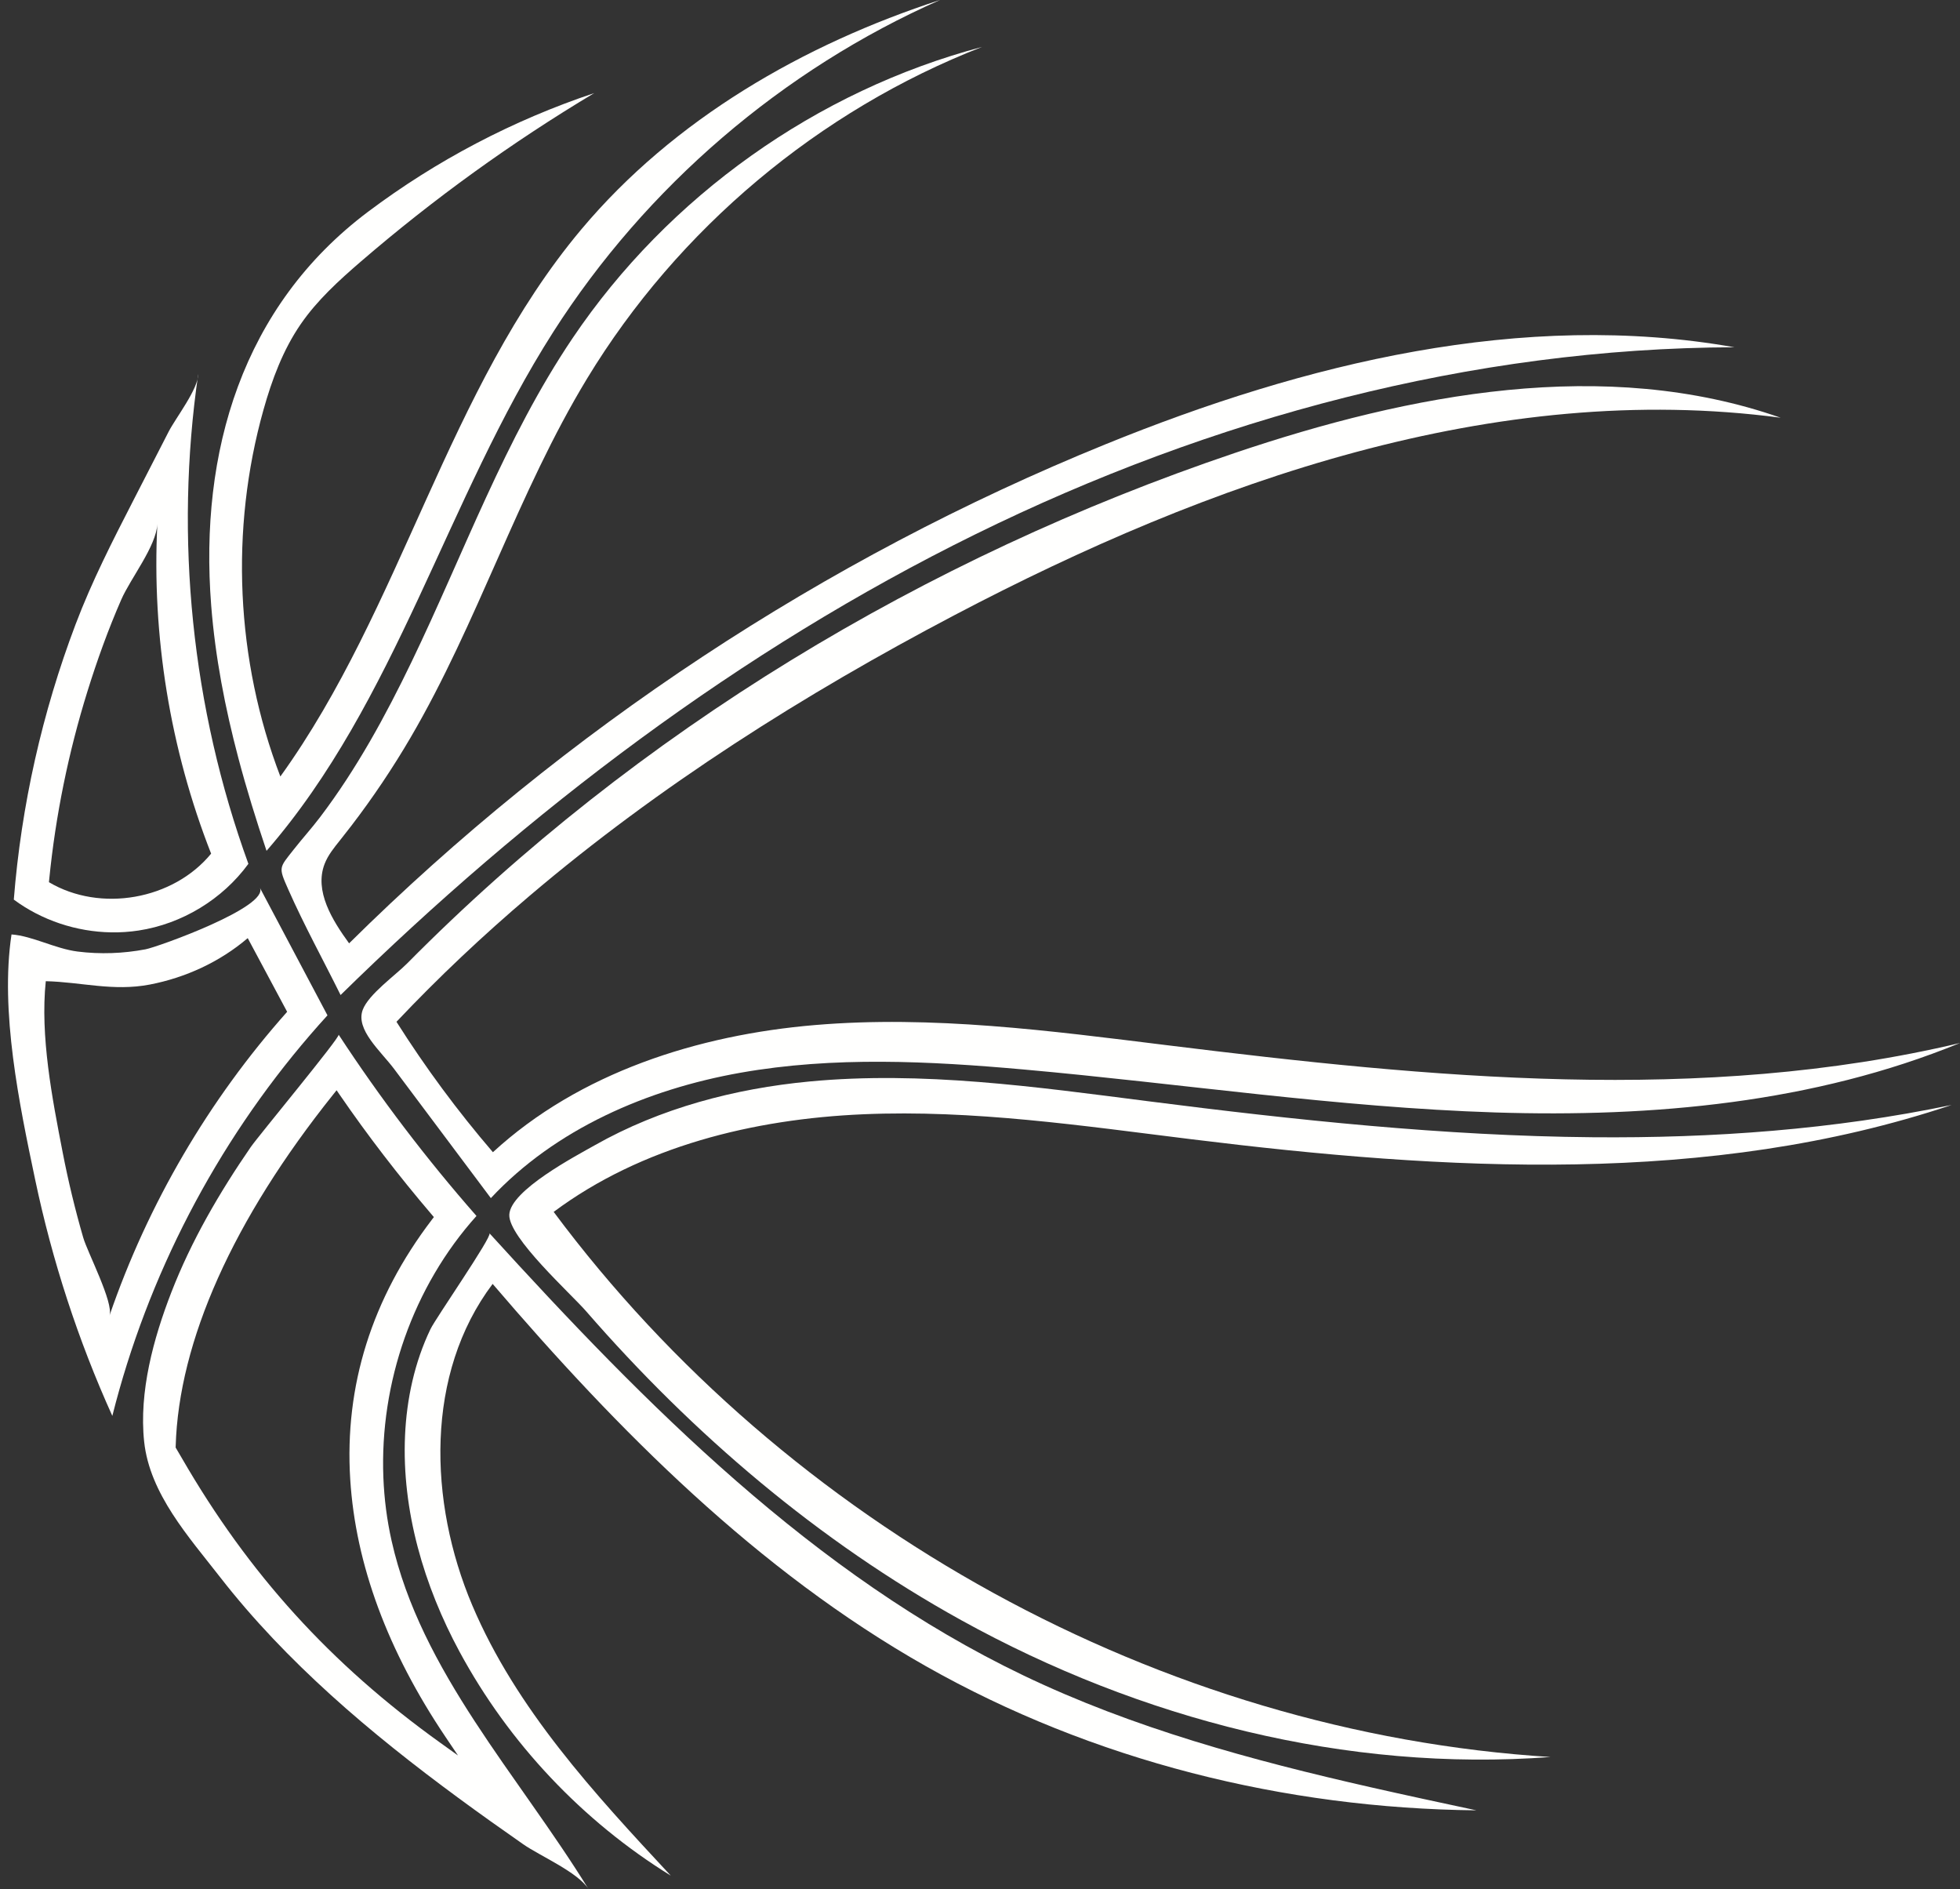
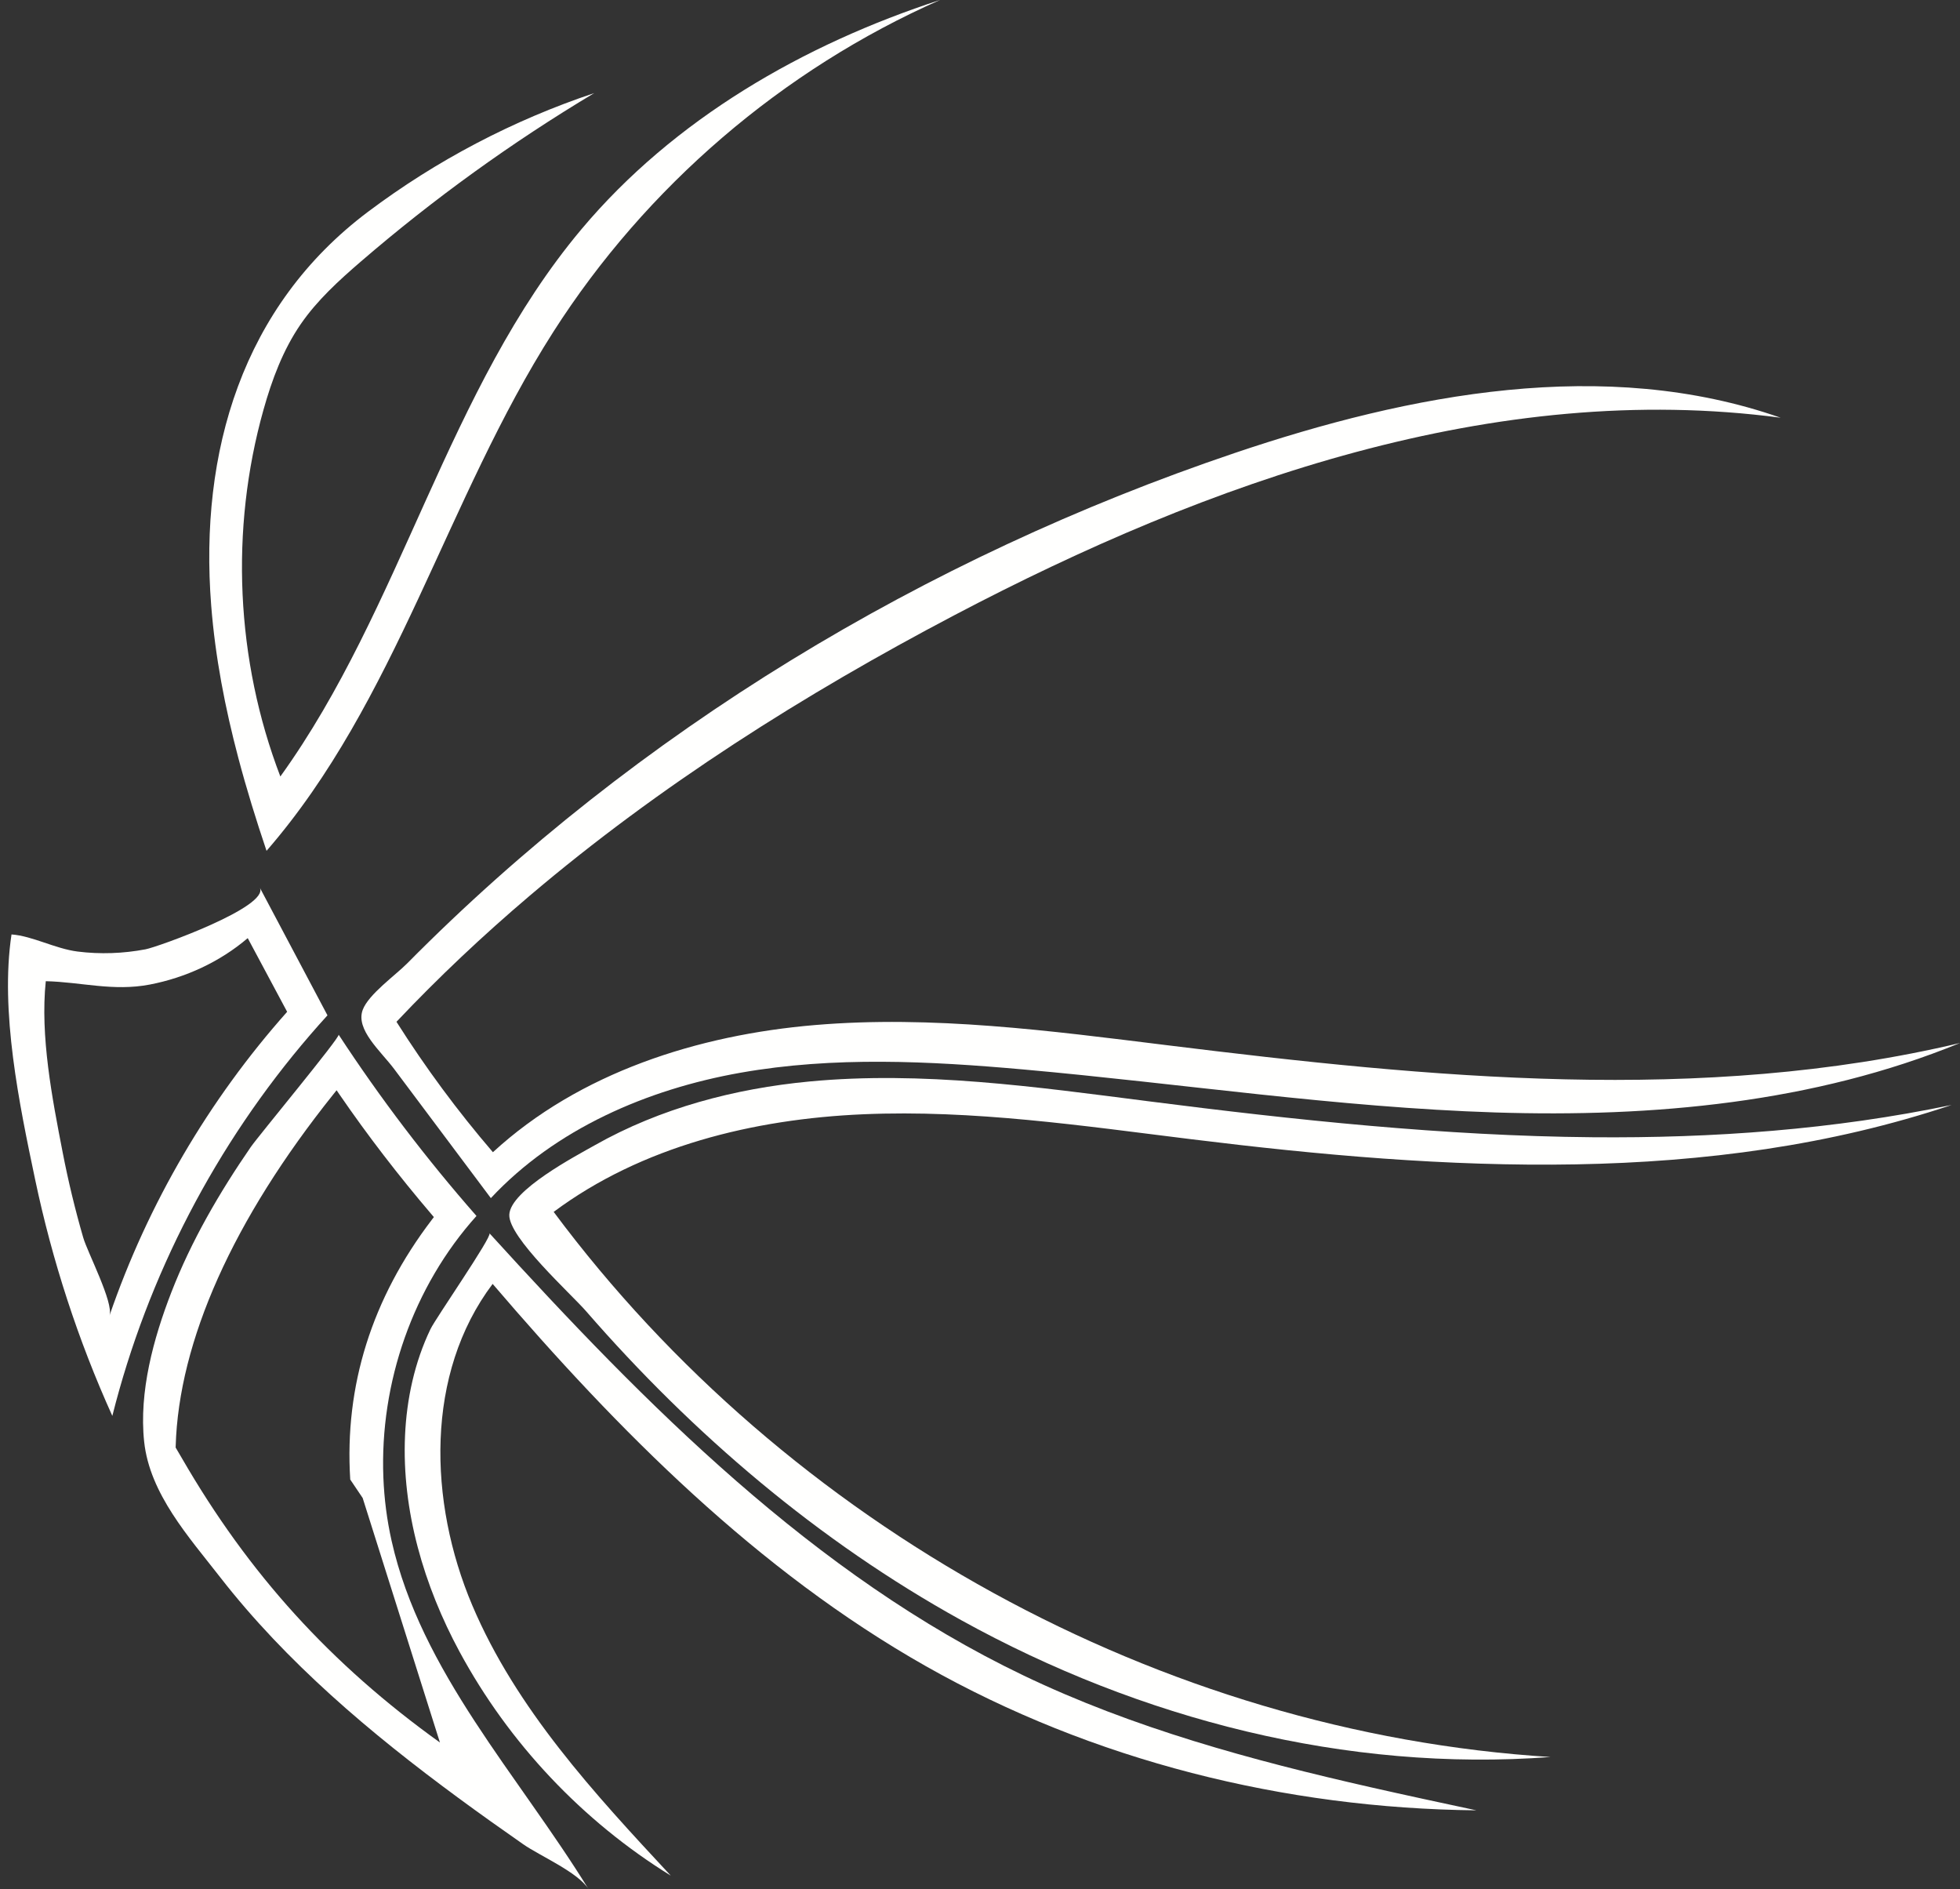
<svg xmlns="http://www.w3.org/2000/svg" fill="#000000" height="1064.5" preserveAspectRatio="xMidYMid meet" version="1" viewBox="45.5 67.8 1104.5 1064.5" width="1104.5" zoomAndPan="magnify">
  <rect x="45.5" y="67.8" width="1104.5" height="1064.5" fill="#333333" stroke="none" />
  <g fill="#fffffe" id="change1_1">
-     <path d="M261.536,900.217c-2.092-53.342,16.73-107.549,52.469-147.328c-28.253-32.163-54.232-66.322-77.68-102.138 c0.951,1.453-45.305,57.194-49.528,63.327c-17.643,25.622-33.48,52.805-44.754,81.869c-10.039,25.88-18.296,56.059-15.311,84.111 c3.131,29.418,25.28,53.809,42.775,76.308c18.668,24.007,39.857,45.964,62.375,66.368c22.827,20.683,47.06,39.763,71.859,58.013 c12.073,8.884,24.297,17.561,36.59,26.137c9.399,6.557,30.976,15.791,36.869,25.362c-39.667-64.42-94.473-122.512-111.032-196.331 C263.535,924.175,262.006,912.218,261.536,900.217z M293.412,1049.564c-61.593-44.175-107.784-95.053-145.4-160.173l-3.534-6.022 l0.021-0.648c1.677-59.226,32.376-127.786,88.779-198.274l1.901-2.378l1.722,2.511c15.632,22.781,33.098,45.511,51.91,67.558 l1.182,1.386l-1.102,1.448c-33.866,44.388-49.35,93.652-46.021,146.424c3.016,47.803,21.091,96.613,53.725,145.078l7.001,10.395 L293.412,1049.564z" />
+     <path d="M261.536,900.217c-2.092-53.342,16.73-107.549,52.469-147.328c-28.253-32.163-54.232-66.322-77.68-102.138 c0.951,1.453-45.305,57.194-49.528,63.327c-17.643,25.622-33.48,52.805-44.754,81.869c-10.039,25.88-18.296,56.059-15.311,84.111 c3.131,29.418,25.28,53.809,42.775,76.308c18.668,24.007,39.857,45.964,62.375,66.368c22.827,20.683,47.06,39.763,71.859,58.013 c12.073,8.884,24.297,17.561,36.59,26.137c9.399,6.557,30.976,15.791,36.869,25.362c-39.667-64.42-94.473-122.512-111.032-196.331 C263.535,924.175,262.006,912.218,261.536,900.217z M293.412,1049.564c-61.593-44.175-107.784-95.053-145.4-160.173l-3.534-6.022 l0.021-0.648c1.677-59.226,32.376-127.786,88.779-198.274l1.901-2.378l1.722,2.511c15.632,22.781,33.098,45.511,51.91,67.558 l1.182,1.386l-1.102,1.448c-33.866,44.388-49.35,93.652-46.021,146.424l7.001,10.395 L293.412,1049.564z" />
    <path d="M220.314,650.831c3.189-3.702,6.43-7.359,9.723-10.969c-12.715-23.994-25.429-47.989-38.144-71.983 c5.702,10.76-57.434,33.461-64.373,34.776c-12.584,2.385-25.558,2.861-38.271,1.263c-12.656-1.591-25.464-8.794-37.263-9.638 c-6.529,43.318,4.38,95.585,13.303,138.034c9.629,45.811,24.209,90.586,43.511,133.236 C128.654,786.627,167.205,712.486,220.314,650.831z M107.196,809.048c2.469-7.181-12.391-35.661-14.775-43.885 c-4.585-15.818-8.453-31.844-11.592-48.011c-5.904-30.41-12.763-65.543-9.529-96.529c19.818,0.453,37.972,5.866,58.618,1.894 c20.202-3.887,39.498-12.788,55.183-26.156c7.403,13.836,14.805,27.673,22.208,41.509 C163.079,687.575,128.833,746.129,107.196,809.048z" />
    <path d="M179.804,494.843c4.665,17.624,10.075,35.072,15.894,52.333c73.231-84.279,101.482-198.244,161.576-292.342 c52.293-81.882,129.169-147.84,218.048-187.08c-77.079,25.068-150.106,67.182-202.217,129.262 c-75.613,90.077-100.872,212.853-169.621,308.272c-25.09-65.498-28.474-139.106-9.498-206.629 c4.765-16.957,10.995-33.726,20.983-48.235c9.267-13.462,21.49-24.588,33.87-35.256c41.007-35.337,85.065-67.131,131.524-94.913 c-45.719,15.25-88.95,37.929-127.484,66.876c-70.836,53.214-95.132,135.276-88.371,221.776 C166.781,437.973,172.338,466.634,179.804,494.843z" />
-     <path d="M108.162,593.108c5.152,0.085,10.309-0.252,15.407-1.03c24.493-3.735,47.289-17.575,61.904-37.582 c-31.9-87.791-41.706-183.513-28.27-275.948c0,8.513-12.67,24.672-16.654,32.431c-6.561,12.776-13.121,25.552-19.682,38.327 c-11.902,23.176-23.546,45.897-32.783,70.278c-18.831,49.706-30.605,102.084-34.807,155.072 C69.046,586.33,88.559,592.783,108.162,593.108z M73.246,563.155c3.58-35.912,10.827-71.454,21.556-105.911 c5.45-17.503,11.698-34.845,19.049-51.645c5.238-11.972,19.683-29.971,20.322-42.595c-3.206,63.131,7.197,126.919,30.294,185.76 c-21.365,26.044-62.414,33.267-91.386,16.08C73.134,564.281,73.19,563.718,73.246,563.155z" />
-     <path d="M243.604,532.916c12.064-15.776,23.155-32.296,33.188-49.436c38.012-64.935,60.515-138.1,99.559-202.419 c51.177-84.304,130.704-151.053,222.605-186.836c-93.252,24.681-176.867,84.138-230.799,164.117 c-38.123,56.534-61.236,121.168-90.68,182.255c-14.731,30.563-31.072,60.549-51.627,87.636 c-4.736,6.241-9.996,12.034-14.824,18.185c-8.266,10.529-8.734,9.733-3.119,22.431c8.931,20.198,19.71,39.776,29.517,59.567 c105.68-103.657,225.091-194.361,357.93-259.684s279.485-104.79,427.516-105.281c-119.298-21.078-242.196,9.035-354.416,54.674 c-158.687,64.538-304.444,160.689-426.228,281.169c-9.576-13.177-19.638-29.446-13.836-44.666c1.912-5.015,5.39-9.246,8.742-13.437 C239.32,538.456,241.477,535.697,243.604,532.916z" />
    <path d="M818.165,1074.829c-67.26-15.264-133.908-33.323-195.946-63.06 C504.041,955.123,409.552,859.57,321.331,762.658c1.639,1.817-30.278,47.824-33.216,53.928c-8.99,18.674-13.448,39.404-14.37,60.04 c-1.891,42.301,10.73,84.786,30.701,121.76c27.795,51.46,69.288,95.439,119.046,126.177 c-43.16-46.365-87.166-94.012-111.875-152.338c-24.709-58.326-26.64-130.47,11.492-181.05 c70.893,82.852,149.16,161.571,244.037,215.318c94.034,53.269,202.246,80.182,310.314,81.281 C857.709,1083.55,837.911,1079.31,818.165,1074.829z" />
    <path d="M942.824,708.543c-83.487-0.732-167.411-9.694-250.286-20.284c-63.383-8.099-127.333-17.144-190.947-11.122 c-42.014,3.977-84.036,15.034-120.922,35.915c-10.776,6.1-47.623,25.415-48.167,39.159c-0.507,12.809,34.789,44.59,43.26,54.336 c60.153,69.207,131.035,129.654,211.439,174.109c100.855,55.763,217.153,85.704,332.074,77.075 c-219.846-13.733-430.245-130.433-561.771-307.13C407.158,713.623,470.147,698.256,532,695.6 c61.853-2.655,123.516,6.488,184.959,14.077c143.076,17.672,291.658,26.503,428.342-19.327 C1078.636,704.267,1010.875,709.139,942.824,708.543z" />
    <path d="M344.137,572.352c72.827-61.812,154.488-113.429,239.193-157.95 c143.552-75.451,304.837-132.579,465.602-111.247c-98.909-34.668-208.614-13.608-307.903,19.958 c-174.33,58.935-336.429,156.45-466.079,287.486c-6.634,6.705-21.69,17.345-25.018,26.087 c-4.26,11.189,10.167,23.373,17.657,33.373c18.172,24.26,36.344,48.52,54.516,72.781c36.447-39.001,88.069-61.323,140.63-70.637 s106.479-6.584,159.647-1.832c88.594,7.918,176.777,21.367,265.679,24.203s179.65-5.37,261.941-39.129 c-145.792,34.579-298.314,19.609-447.019,1.224c-65.777-8.132-132.081-16.912-198.125-11.348s-132.812,26.79-181.596,71.654 c-19.866-23.128-38.044-47.707-54.339-73.476C292.657,618.356,317.82,594.688,344.137,572.352z" />
  </g>
</svg>